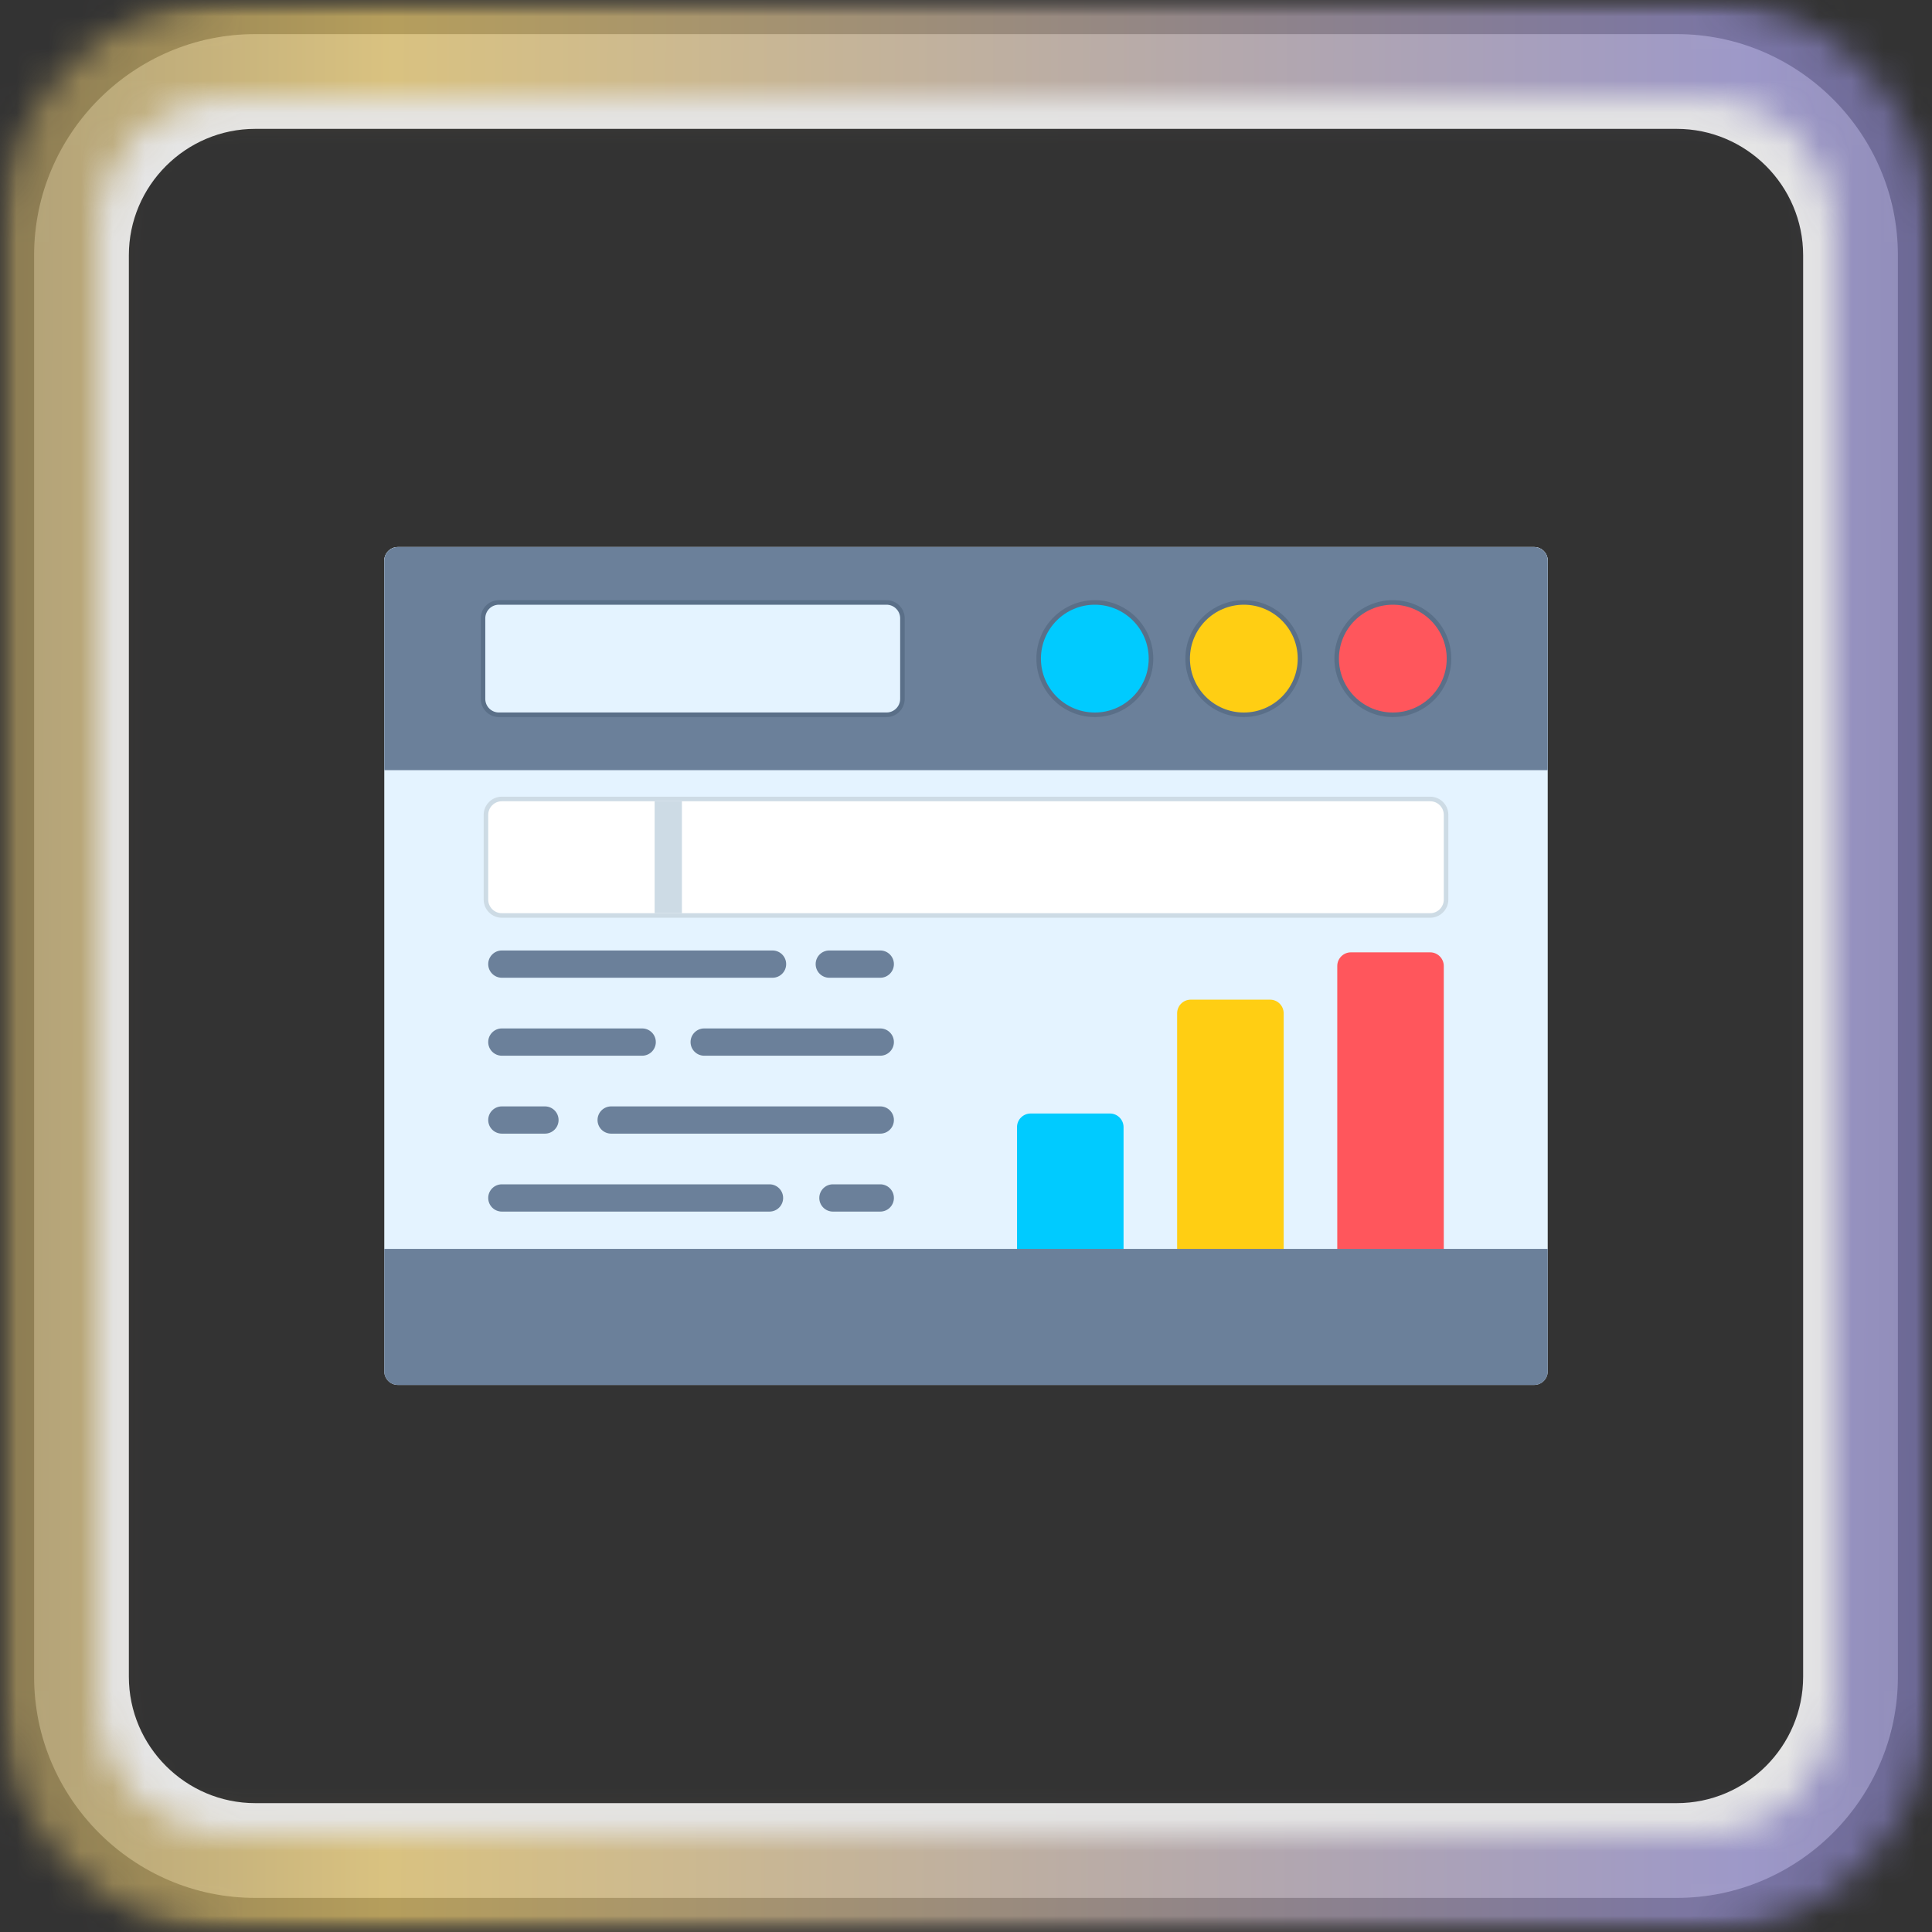
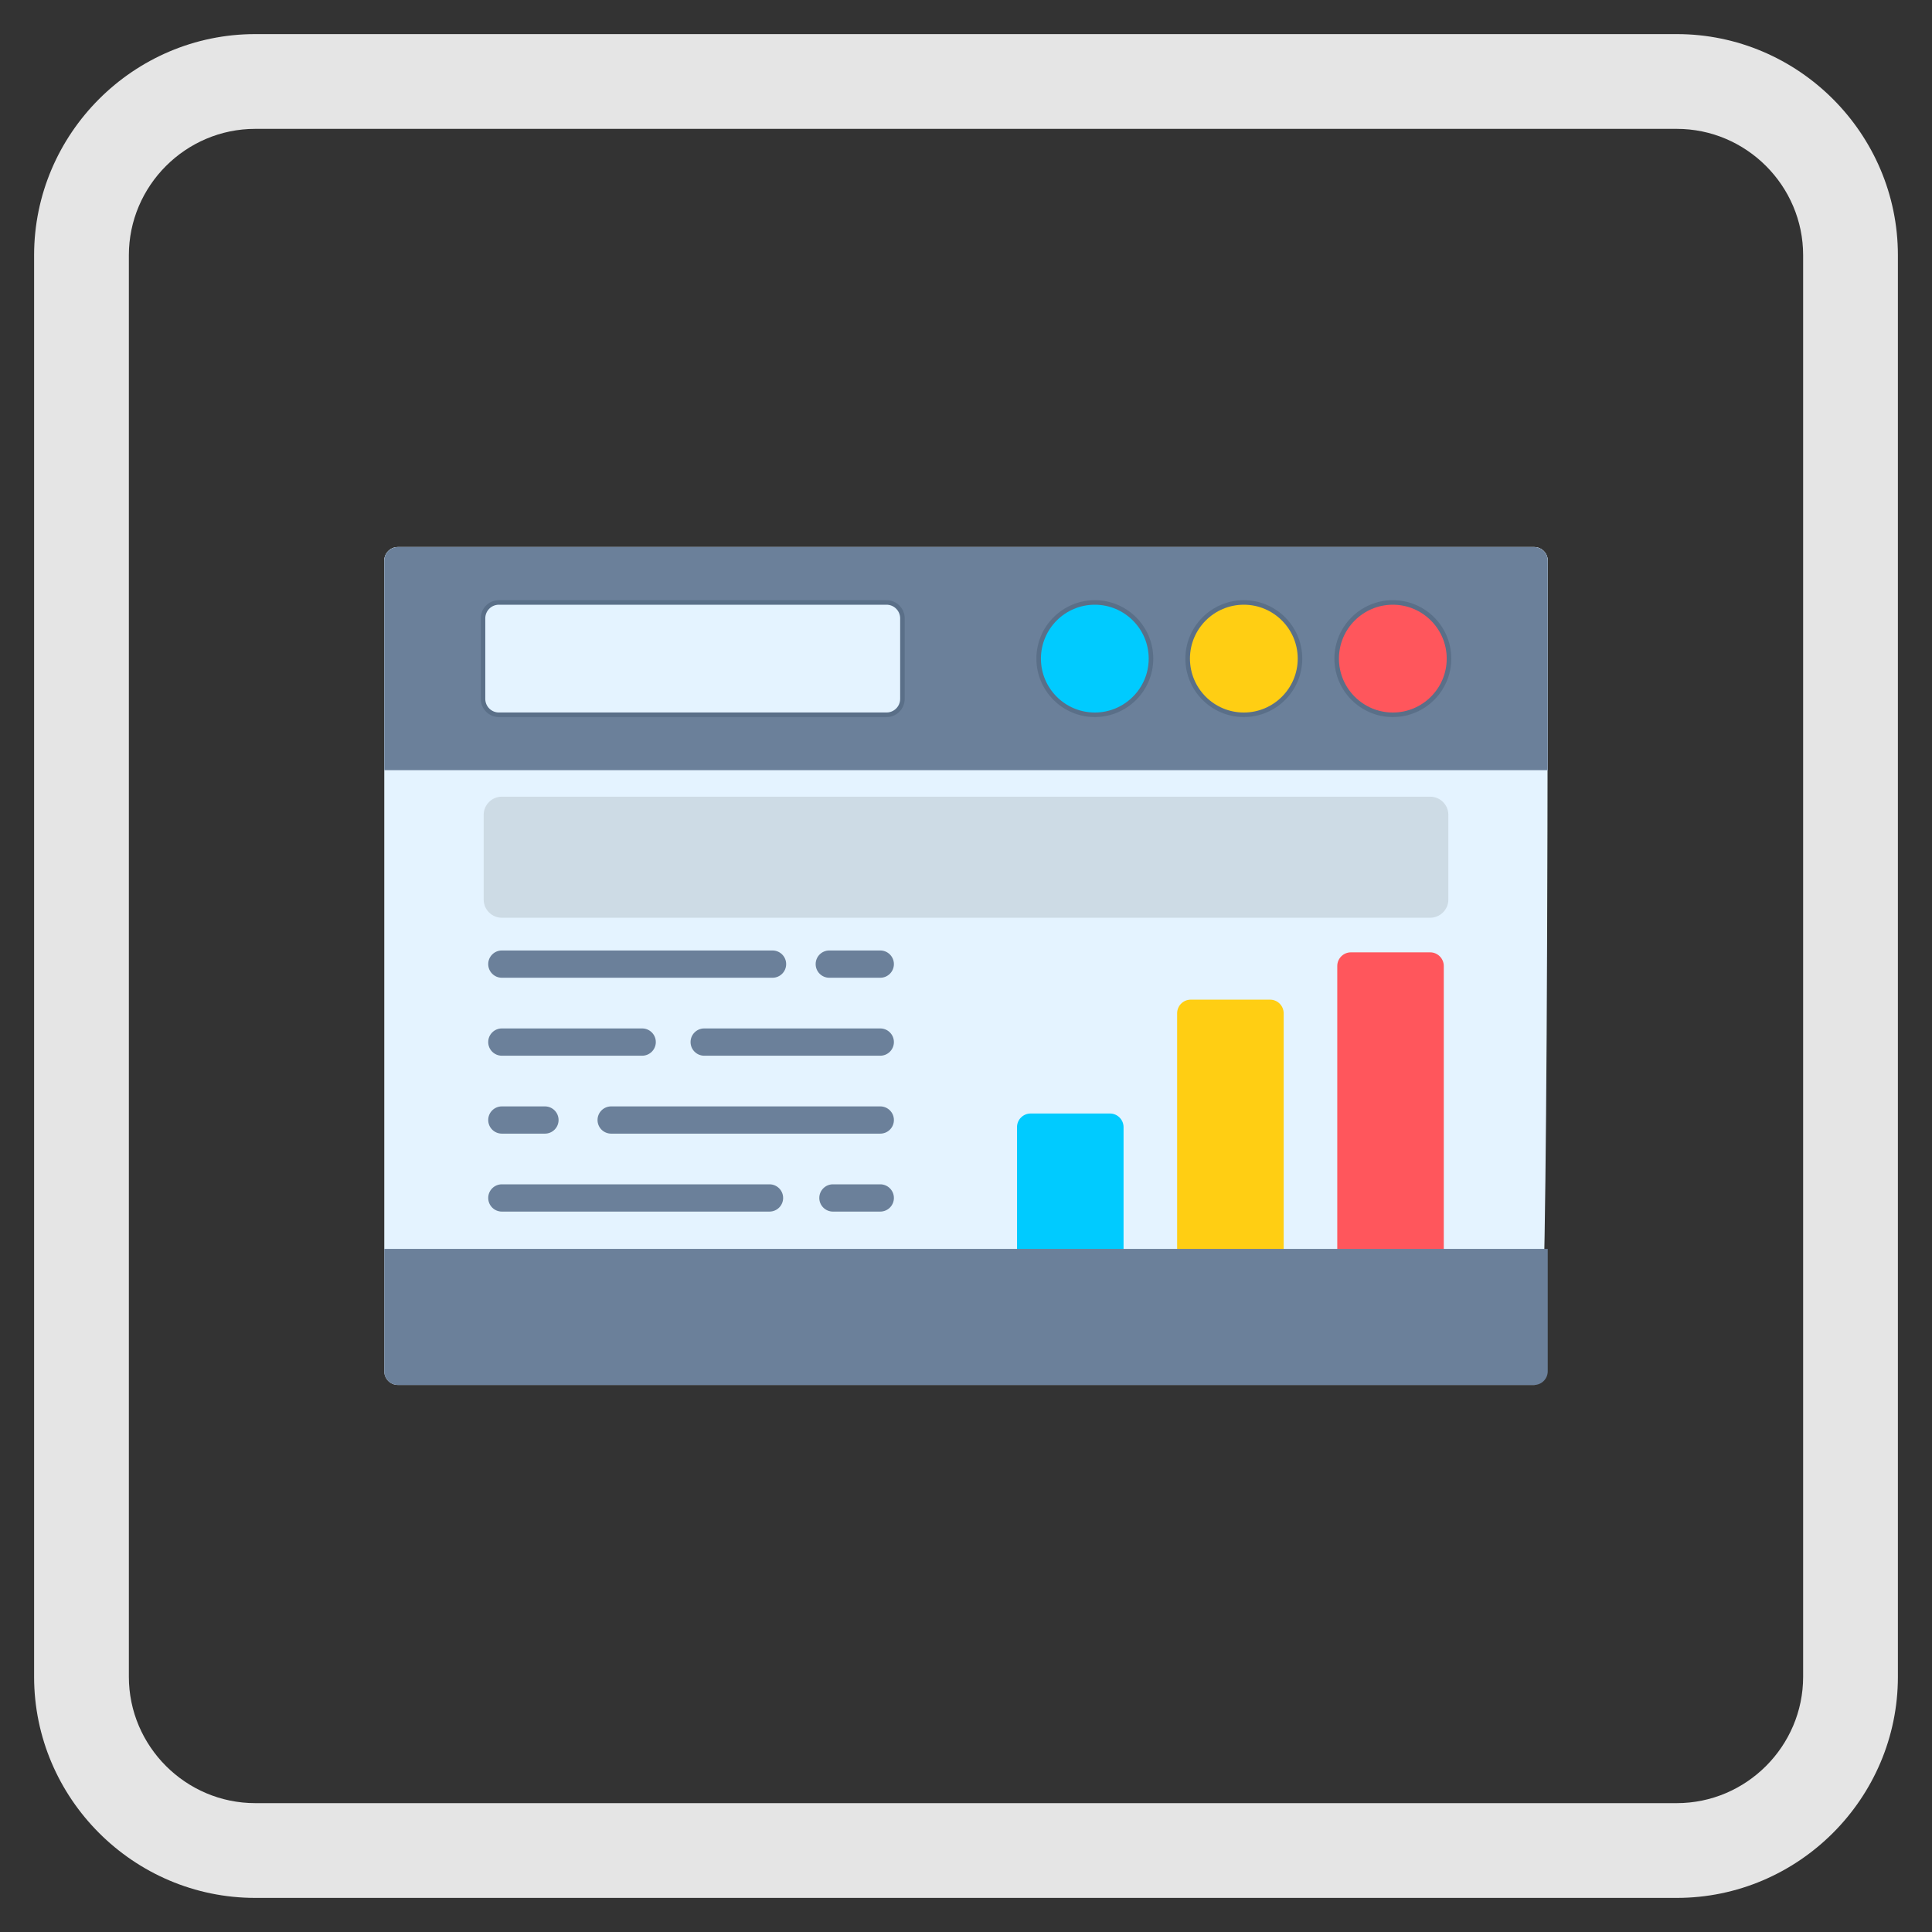
<svg xmlns="http://www.w3.org/2000/svg" width="60" height="60" viewBox="0 0 60 60" fill="none">
  <rect x="0" y="0" width="60" height="60" fill="#333333" stroke="none" />
  <g clip-path="url(#clip0_342_1370)">
    <path fill-rule="evenodd" clip-rule="evenodd" d="M7.926 4.002C5.768 4.002 4.002 5.768 4.002 7.926V52.074C4.002 54.232 5.768 55.998 7.926 55.998H52.074C54.232 55.998 55.998 54.232 55.998 52.074V7.926C55.998 5.768 54.232 4.002 52.074 4.002H7.926ZM7.926 1.059H52.074C55.851 1.059 58.941 4.149 58.941 7.926V52.074C58.941 55.851 55.851 58.941 52.074 58.941H7.926C4.149 58.941 1.059 55.851 1.059 52.074V7.926C1.059 4.149 4.149 1.059 7.926 1.059Z" fill="#E5E5E5" />
    <mask id="mask0_342_1370" style="mask-type:luminance" maskUnits="userSpaceOnUse" x="0" y="0" width="60" height="60">
      <path d="M0 0H60V60H0V0Z" fill="white" />
    </mask>
    <g mask="url(#mask0_342_1370)">
      <mask id="mask1_342_1370" style="mask-type:luminance" maskUnits="userSpaceOnUse" x="0" y="0" width="60" height="60">
-         <path fill-rule="evenodd" clip-rule="evenodd" d="M7.119 3.051C4.881 3.051 3.051 4.881 3.051 7.119V52.881C3.051 55.119 4.881 56.949 7.119 56.949H52.881C55.119 56.949 56.949 55.119 56.949 52.881V7.119C56.949 4.881 55.119 3.051 52.881 3.051H7.119ZM7.119 0H52.881C56.797 0 60 3.203 60 7.119V52.881C60 56.797 56.797 60 52.881 60H7.119C3.203 60 0 56.797 0 52.881V7.119C0 3.203 3.203 0 7.119 0Z" fill="white" />
-       </mask>
+         </mask>
      <g mask="url(#mask1_342_1370)">
        <path d="M30 -30L-30 30L30 90L90 30L30 -30Z" fill="url(#paint0_linear_342_1370)" fill-opacity="0.8" />
      </g>
    </g>
-     <path fill-rule="evenodd" clip-rule="evenodd" d="M47.643 43.011H12.357C12.124 43.011 11.934 42.821 11.934 42.587V17.413C11.934 17.179 12.124 16.989 12.357 16.989H47.643C47.876 16.989 48.066 17.179 48.066 17.413V42.587C48.066 42.821 47.876 43.011 47.643 43.011Z" fill="#E4F3FF" />
+     <path fill-rule="evenodd" clip-rule="evenodd" d="M47.643 43.011H12.357C12.124 43.011 11.934 42.821 11.934 42.587V17.413C11.934 17.179 12.124 16.989 12.357 16.989H47.643C47.876 16.989 48.066 17.179 48.066 17.413C48.066 42.821 47.876 43.011 47.643 43.011Z" fill="#E4F3FF" />
    <path fill-rule="evenodd" clip-rule="evenodd" d="M11.934 23.918V17.413C11.934 17.179 12.124 16.989 12.357 16.989H47.643C47.876 16.989 48.066 17.179 48.066 17.413V23.918H11.934Z" fill="#E4F3FF" />
    <path fill-rule="evenodd" clip-rule="evenodd" d="M11.934 23.918V17.413C11.934 17.179 12.124 16.989 12.357 16.989H47.643C47.876 16.989 48.066 17.179 48.066 17.413V23.918H11.934Z" fill="#6B809A" />
    <path fill-rule="evenodd" clip-rule="evenodd" d="M34.47 39.632H32.008C31.774 39.632 31.584 39.442 31.584 39.209V35.005C31.584 34.771 31.774 34.581 32.008 34.581H34.47C34.703 34.581 34.893 34.771 34.893 35.005V39.208C34.893 39.442 34.703 39.632 34.47 39.632Z" fill="#00CBFF" />
    <path fill-rule="evenodd" clip-rule="evenodd" d="M39.442 39.632H36.98C36.746 39.632 36.557 39.442 36.557 39.209V31.468C36.557 31.235 36.747 31.045 36.98 31.045H39.442C39.676 31.045 39.865 31.235 39.865 31.468V39.208C39.865 39.442 39.676 39.632 39.442 39.632Z" fill="#FFCE13" />
    <path fill-rule="evenodd" clip-rule="evenodd" d="M44.415 39.632H41.953C41.719 39.632 41.53 39.442 41.53 39.209V30C41.53 29.767 41.72 29.576 41.953 29.576H44.415C44.648 29.576 44.838 29.767 44.838 30V39.208C44.838 39.442 44.648 39.632 44.415 39.632Z" fill="#FF565C" />
    <path fill-rule="evenodd" clip-rule="evenodd" d="M23.991 30.365H15.585C15.352 30.365 15.162 30.175 15.162 29.941C15.162 29.708 15.352 29.518 15.585 29.518H23.991C24.225 29.518 24.415 29.708 24.415 29.941C24.415 30.175 24.225 30.365 23.991 30.365ZM27.338 30.365H25.754C25.52 30.365 25.331 30.175 25.331 29.941C25.331 29.708 25.52 29.518 25.754 29.518H27.338C27.571 29.518 27.761 29.708 27.761 29.941C27.761 30.175 27.571 30.365 27.338 30.365Z" fill="#6B809A" />
    <path fill-rule="evenodd" clip-rule="evenodd" d="M19.943 32.786H15.585C15.352 32.786 15.162 32.596 15.162 32.362C15.162 32.129 15.352 31.939 15.585 31.939H19.944C20.177 31.939 20.367 32.129 20.367 32.362C20.367 32.596 20.177 32.786 19.943 32.786ZM27.338 32.786H21.869C21.636 32.786 21.446 32.596 21.446 32.362C21.446 32.129 21.636 31.939 21.869 31.939H27.338C27.571 31.939 27.761 32.129 27.761 32.362C27.761 32.596 27.571 32.786 27.338 32.786Z" fill="#6B809A" />
    <path fill-rule="evenodd" clip-rule="evenodd" d="M16.924 35.206H15.585C15.352 35.206 15.162 35.017 15.162 34.783C15.162 34.549 15.352 34.36 15.585 34.36H16.924C17.157 34.36 17.347 34.549 17.347 34.783C17.347 35.017 17.157 35.206 16.924 35.206ZM27.338 35.206H18.98C18.746 35.206 18.557 35.017 18.557 34.783C18.557 34.549 18.746 34.36 18.98 34.36H27.338C27.571 34.36 27.761 34.549 27.761 34.783C27.761 35.017 27.571 35.206 27.338 35.206Z" fill="#6B809A" />
    <path fill-rule="evenodd" clip-rule="evenodd" d="M23.897 37.627H15.585C15.352 37.627 15.162 37.437 15.162 37.204C15.162 36.97 15.352 36.78 15.585 36.78H23.898C24.131 36.78 24.321 36.97 24.321 37.204C24.321 37.437 24.131 37.627 23.897 37.627ZM27.337 37.627H25.867C25.634 37.627 25.444 37.437 25.444 37.204C25.444 36.97 25.634 36.78 25.867 36.78H27.337C27.571 36.78 27.761 36.97 27.761 37.204C27.761 37.437 27.571 37.627 27.337 37.627Z" fill="#6B809A" />
    <path fill-rule="evenodd" clip-rule="evenodd" d="M44.415 28.501H15.585C15.274 28.501 15.021 28.248 15.021 27.937V25.307C15.021 24.995 15.274 24.742 15.585 24.742H44.415C44.727 24.742 44.98 24.995 44.98 25.307V27.937C44.98 28.248 44.726 28.501 44.415 28.501Z" fill="#CDDBE5" />
-     <path fill-rule="evenodd" clip-rule="evenodd" d="M44.415 28.36H15.585C15.352 28.36 15.162 28.17 15.162 27.936V25.307C15.162 25.073 15.352 24.884 15.585 24.884H44.415C44.649 24.884 44.838 25.073 44.838 25.307V27.936C44.838 28.17 44.648 28.36 44.415 28.36Z" fill="white" />
    <path fill-rule="evenodd" clip-rule="evenodd" d="M21.177 28.36H20.33V24.884H21.177V28.36Z" fill="#CDDBE5" />
    <path fill-rule="evenodd" clip-rule="evenodd" d="M27.532 22.269H15.494C15.183 22.269 14.93 22.015 14.93 21.704V19.203C14.93 18.892 15.183 18.639 15.494 18.639H27.532C27.843 18.639 28.096 18.892 28.096 19.203V21.704C28.096 22.016 27.843 22.269 27.532 22.269ZM34.001 22.269C33 22.269 32.186 21.455 32.186 20.454C32.186 19.453 33 18.639 34.001 18.639C35.001 18.639 35.816 19.453 35.816 20.454C35.816 21.455 35.001 22.269 34.001 22.269ZM38.629 22.269C37.628 22.269 36.813 21.455 36.813 20.454C36.813 19.453 37.628 18.639 38.629 18.639C39.629 18.639 40.443 19.453 40.443 20.454C40.443 21.455 39.629 22.269 38.629 22.269ZM43.256 22.269C42.255 22.269 41.441 21.455 41.441 20.454C41.441 19.453 42.256 18.639 43.256 18.639C44.257 18.639 45.071 19.453 45.071 20.454C45.071 21.455 44.257 22.269 43.256 22.269Z" fill="#5A6F88" />
    <path fill-rule="evenodd" clip-rule="evenodd" d="M43.256 22.128C42.333 22.128 41.582 21.377 41.582 20.454C41.582 19.531 42.333 18.78 43.256 18.78C44.178 18.78 44.929 19.531 44.929 20.454C44.929 21.377 44.179 22.128 43.256 22.128Z" fill="#FF565C" />
    <path fill-rule="evenodd" clip-rule="evenodd" d="M38.628 22.128C37.705 22.128 36.955 21.377 36.955 20.454C36.955 19.531 37.705 18.78 38.628 18.78C39.551 18.78 40.302 19.531 40.302 20.454C40.302 21.377 39.551 22.128 38.628 22.128Z" fill="#FFCE13" />
    <path fill-rule="evenodd" clip-rule="evenodd" d="M34 22.128C33.077 22.128 32.327 21.377 32.327 20.454C32.327 19.531 33.077 18.78 34 18.78C34.923 18.78 35.674 19.531 35.674 20.454C35.674 21.377 34.923 22.128 34 22.128Z" fill="#00CBFF" />
    <path fill-rule="evenodd" clip-rule="evenodd" d="M27.532 22.127H15.494C15.26 22.127 15.071 21.938 15.071 21.704V19.203C15.071 18.97 15.26 18.78 15.494 18.78H27.532C27.765 18.78 27.955 18.97 27.955 19.203V21.704C27.955 21.938 27.765 22.127 27.532 22.127Z" fill="#E4F3FF" />
    <path fill-rule="evenodd" clip-rule="evenodd" d="M47.643 43.011H12.357C12.124 43.011 11.934 42.821 11.934 42.587V38.785H48.066V42.587C48.066 42.821 47.876 43.011 47.643 43.011Z" fill="#6B809A" />
  </g>
  <defs>
    <linearGradient id="paint0_linear_342_1370" x1="-30" y1="29.017" x2="90.002" y2="29.2" gradientUnits="userSpaceOnUse">
      <stop stop-color="#222540" />
      <stop offset="0.35" stop-color="#D6B967" />
      <stop offset="0.702" stop-color="#8B85C1" />
      <stop offset="1" stop-color="#222540" />
    </linearGradient>
    <clipPath id="clip0_342_1370">
      <rect width="60" height="60" fill="white" />
    </clipPath>
  </defs>
</svg>